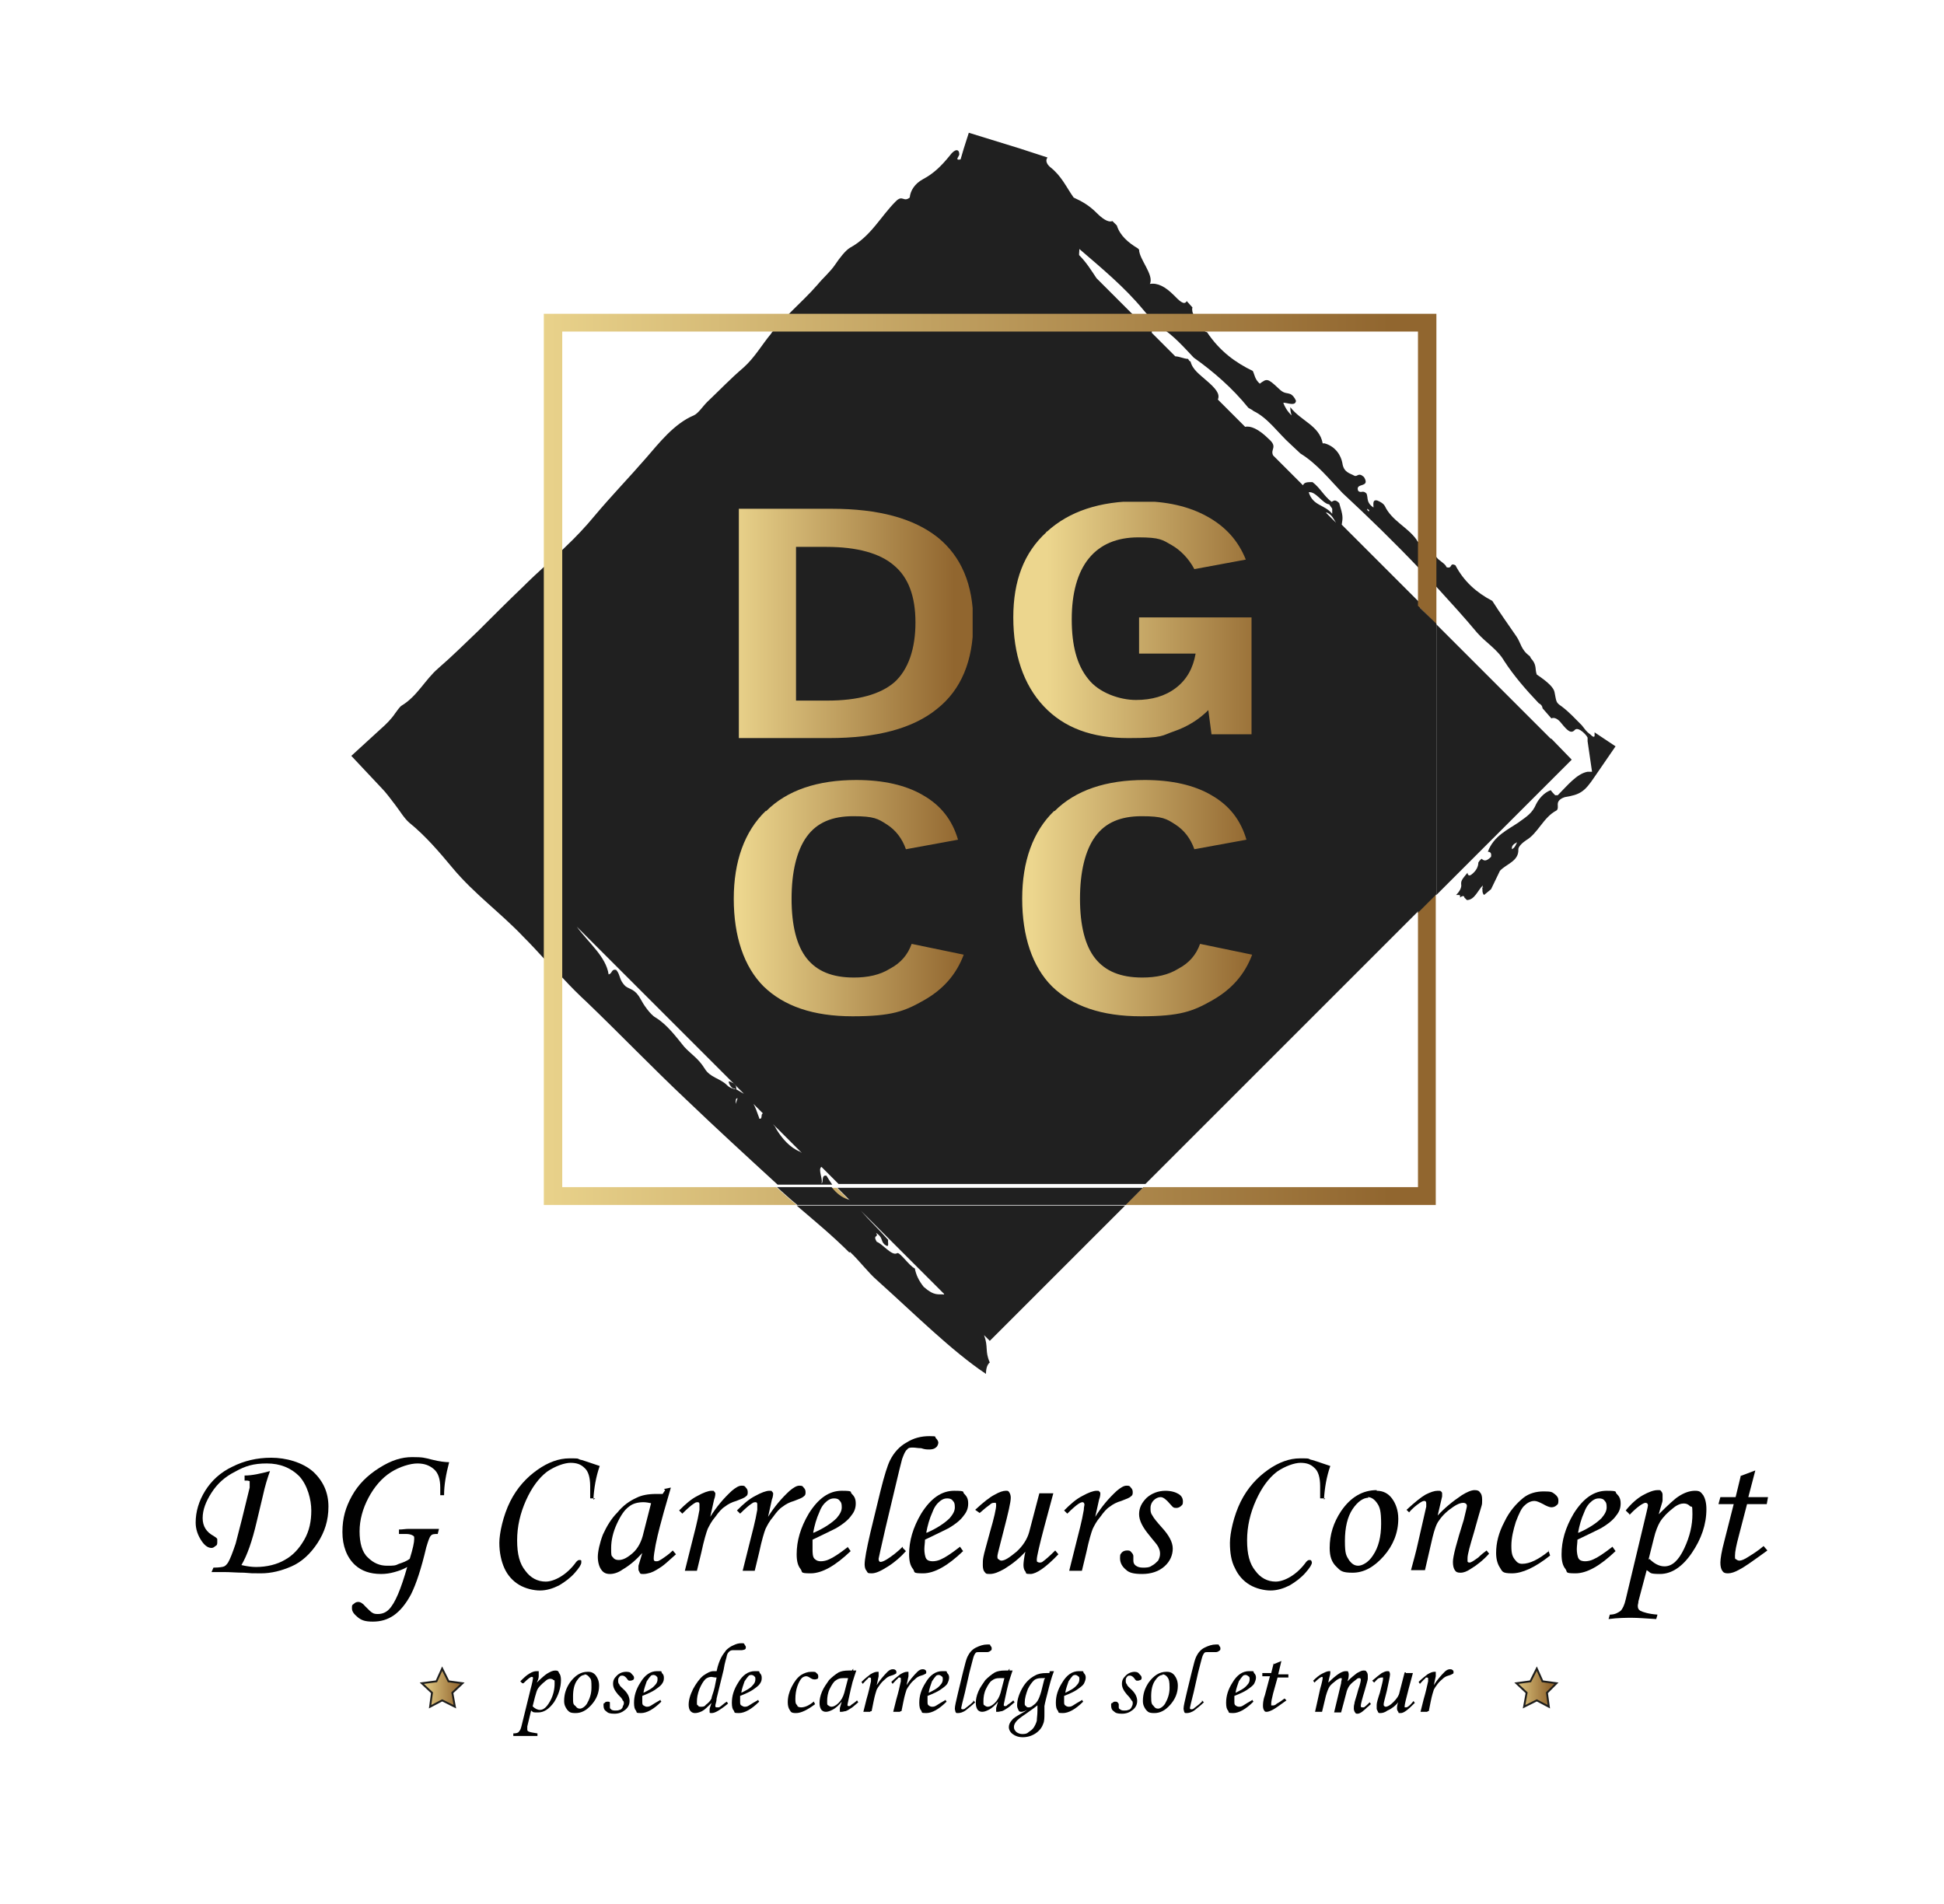
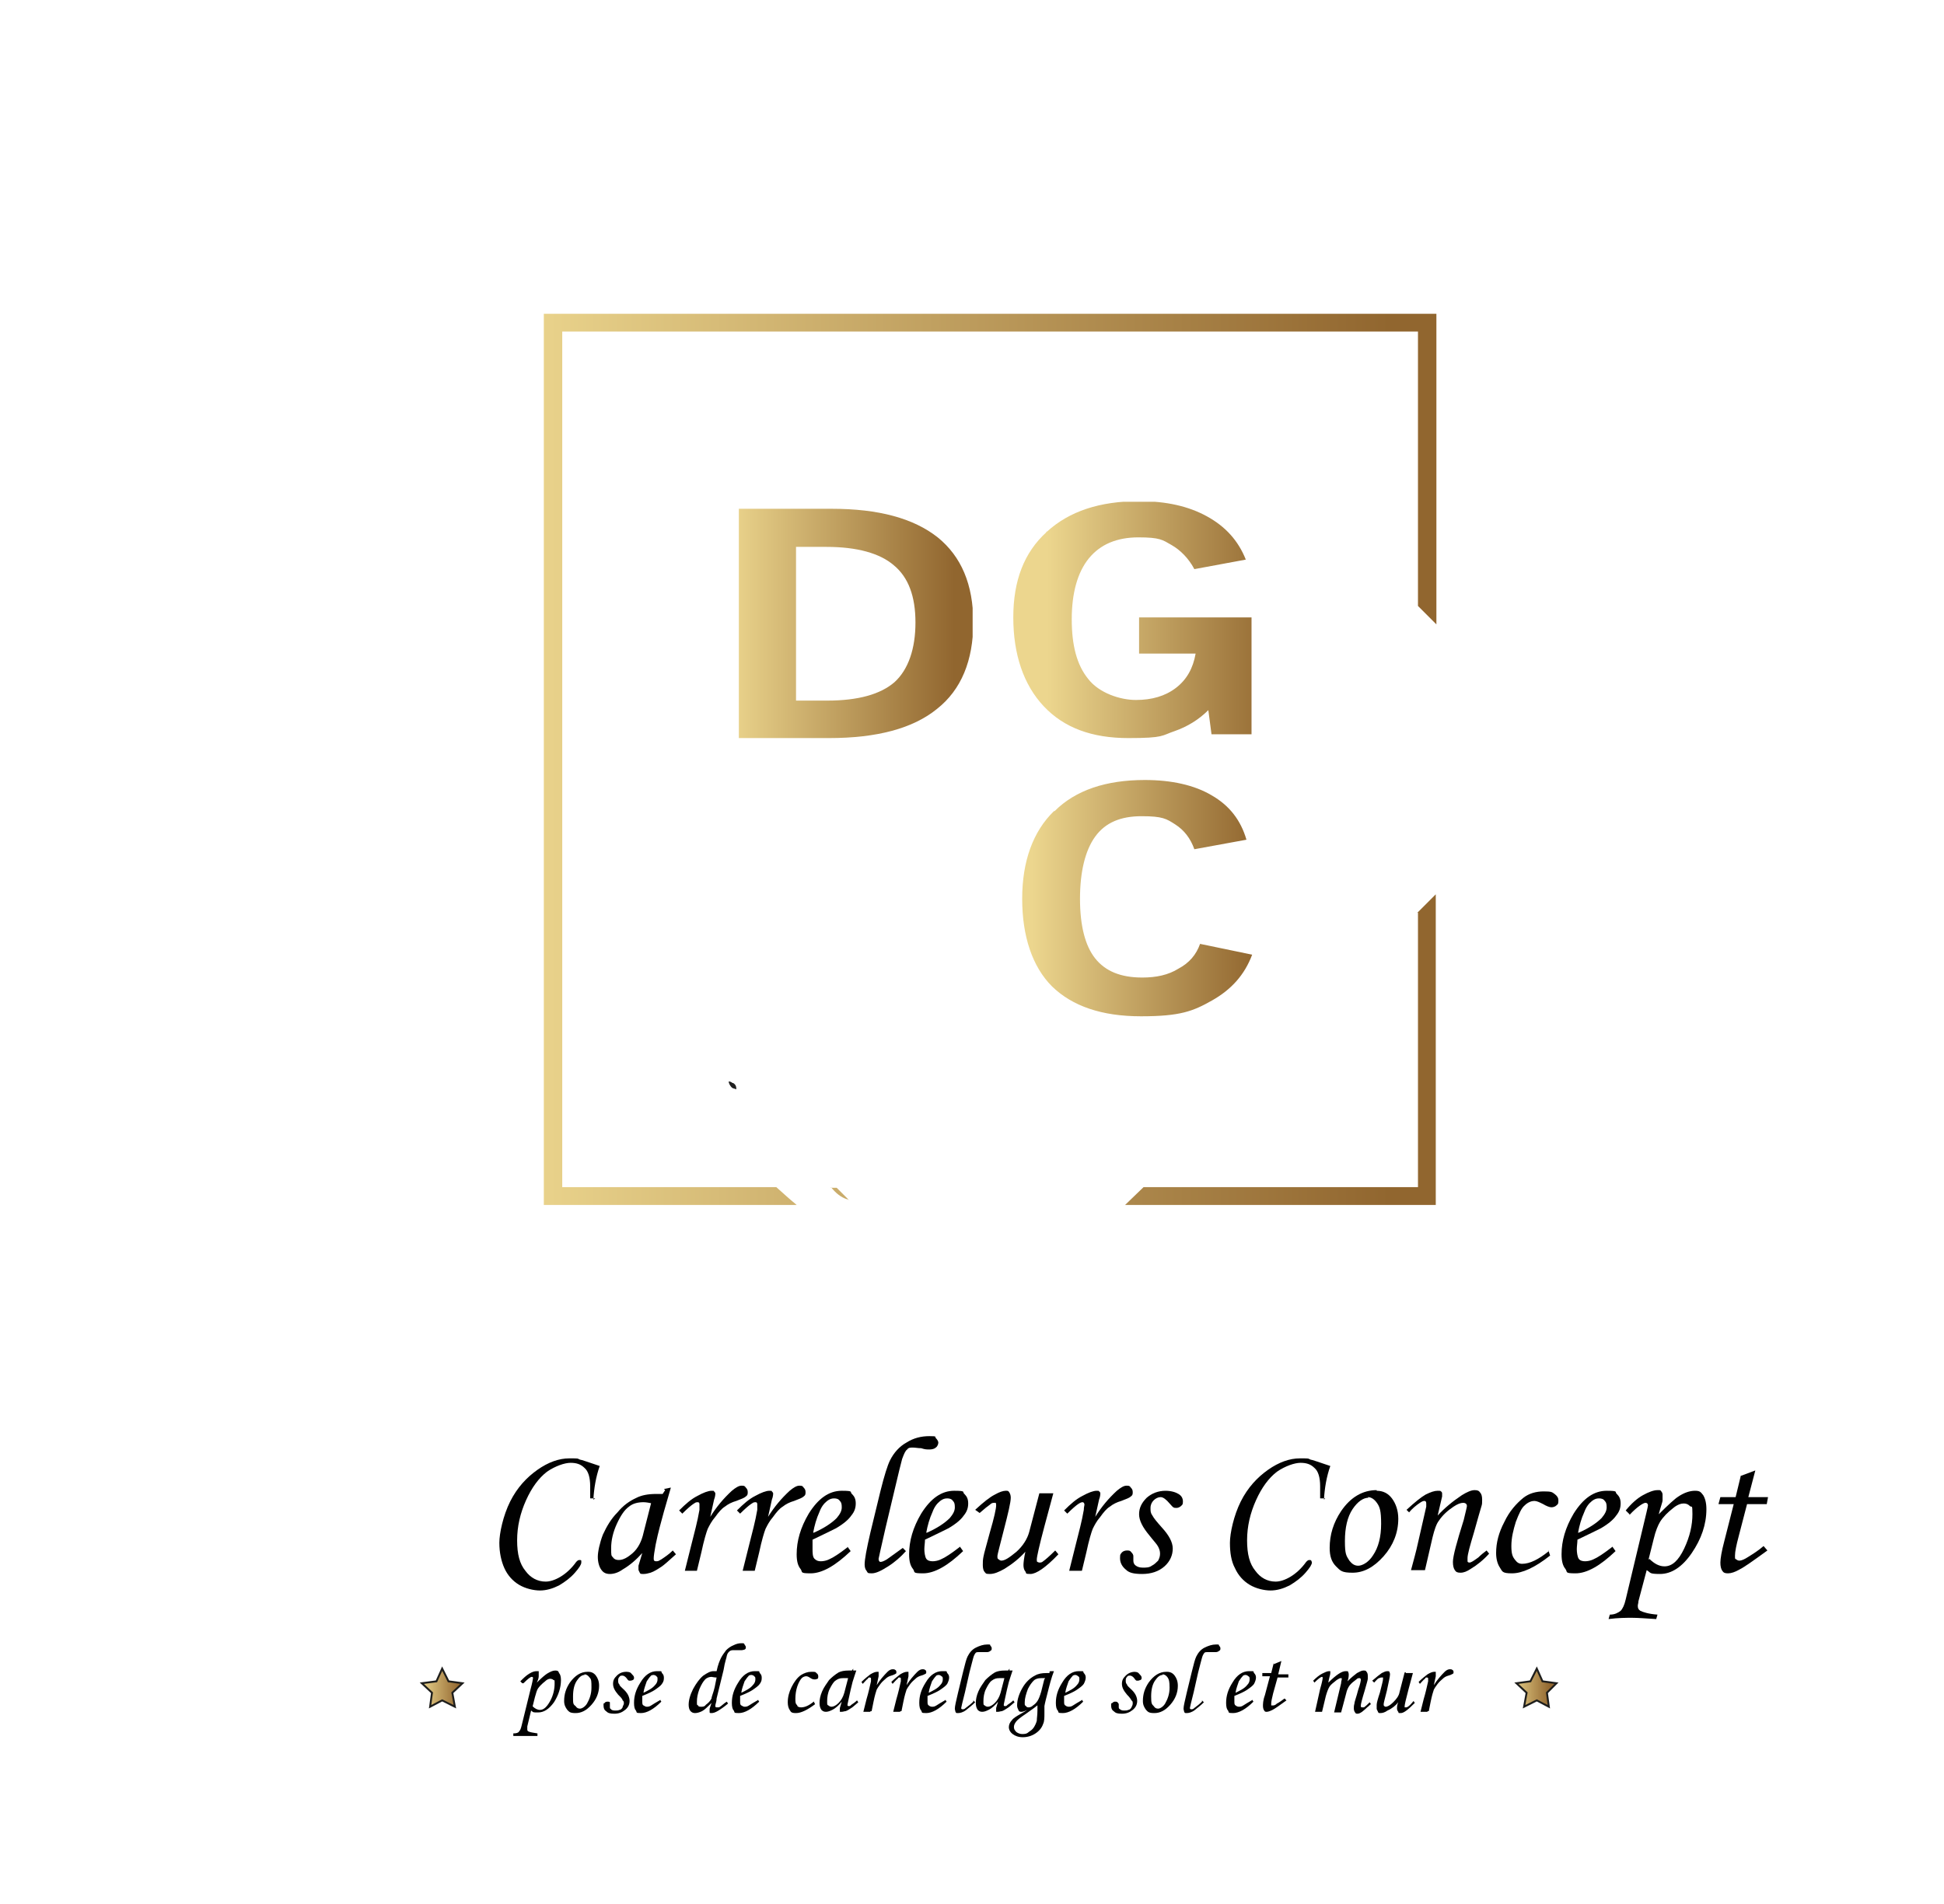
<svg xmlns="http://www.w3.org/2000/svg" id="Calque_1" version="1.1" viewBox="0 0 306 299.8">
  <defs>
    <style>
      .st0, .st1 {
        fill: none;
      }

      .st2 {
        fill: #010101;
      }

      .st3 {
        fill: url(#Dégradé_sans_nom_6);
      }

      .st4 {
        fill: url(#Dégradé_sans_nom_7);
      }

      .st5 {
        fill: url(#Dégradé_sans_nom_4);
      }

      .st6 {
        fill: url(#Dégradé_sans_nom_5);
      }

      .st7 {
        fill: url(#Dégradé_sans_nom_2);
      }

      .st8 {
        fill: url(#Dégradé_sans_nom_3);
      }

      .st9 {
        clip-path: url(#clippath-11);
      }

      .st10 {
        clip-path: url(#clippath-10);
      }

      .st11 {
        clip-path: url(#clippath-1);
      }

      .st12 {
        clip-path: url(#clippath-3);
      }

      .st13 {
        clip-path: url(#clippath-4);
      }

      .st14 {
        clip-path: url(#clippath-2);
      }

      .st15 {
        clip-path: url(#clippath-7);
      }

      .st16 {
        clip-path: url(#clippath-6);
      }

      .st17 {
        clip-path: url(#clippath-9);
      }

      .st18 {
        clip-path: url(#clippath-8);
      }

      .st19 {
        clip-path: url(#clippath-5);
      }

      .st20 {
        fill: url(#Dégradé_sans_nom);
      }

      .st21 {
        fill: #202020;
      }

      .st1 {
        stroke: #1e1e1c;
        stroke-miterlimit: 10;
        stroke-width: .3px;
      }

      .st22 {
        clip-path: url(#clippath);
      }
    </style>
    <clipPath id="clippath">
      <rect class="st0" x="-.4" y="-59.1" width="306.8" height="433.9" />
    </clipPath>
    <clipPath id="clippath-1">
      <path class="st0" d="M130.8,186.9c.8,1,1.6,1.6,2.5,1.9.2,0,.3.1.5.3l-2.1-2.1h-.9ZM223.2,143.7v43.2h-43.2l-2.9,2.8h48.9v-48.9l-2.9,2.9h0ZM85.6,49.3v140.4h39.8c-1.1-.9-2.2-1.9-3.2-2.8h-33.7V52.2h134.7v43.2l2.9,2.9v-48.9H85.6Z" />
    </clipPath>
    <linearGradient id="Dégradé_sans_nom" data-name="Dégradé sans nom" x1="-31.2" y1="-68.9" x2="-30.7" y2="-68.9" gradientTransform="translate(8583.6 18895.5) scale(272.5)" gradientUnits="userSpaceOnUse">
      <stop offset="0" stop-color="#ecd68e" />
      <stop offset="1" stop-color="#91662f" />
    </linearGradient>
    <clipPath id="clippath-2">
-       <rect class="st0" x="-.4" y="-59.1" width="306.8" height="433.9" />
-     </clipPath>
+       </clipPath>
    <clipPath id="clippath-3">
      <path class="st0" d="M125.3,86.1h4.8c4.8,0,8.4,1,10.6,2.9,2.3,1.9,3.4,4.9,3.4,9s-1.1,7.4-3.3,9.4c-2.2,1.9-5.7,2.9-10.6,2.9h-4.9s0-24.2,0-24.2ZM116.3,80.1v36.1h14.2c7.5,0,13.2-1.5,17-4.6,3.8-3,5.7-7.6,5.7-13.6s-1.9-10.4-5.6-13.4c-3.8-3-9.3-4.5-16.7-4.5h-14.6Z" />
    </clipPath>
    <linearGradient id="Dégradé_sans_nom_2" data-name="Dégradé sans nom 2" x1="-32.1" y1="-66" x2="-31.6" y2="-66" gradientTransform="translate(2409.6 4817.2) scale(71.5)" gradientUnits="userSpaceOnUse">
      <stop offset="0" stop-color="#ecd68e" />
      <stop offset="1" stop-color="#91662f" />
    </linearGradient>
    <clipPath id="clippath-4">
      <path class="st0" d="M164.7,83.8c-3.5,3.2-5.2,7.6-5.2,13.4s1.6,10.6,4.8,14,7.6,5,13.3,5,5.2-.4,7.3-1.1c2-.7,3.8-1.8,5.3-3.3l.5,3.8h6.3v-18.4h-17.7v5.7h8.9c-.4,2.3-1.4,4.1-3.1,5.4-1.7,1.3-3.8,1.9-6.3,1.9s-5.8-1.1-7.5-3.3c-1.8-2.2-2.6-5.3-2.6-9.4s.9-7.4,2.7-9.6,4.4-3.3,7.8-3.3,3.8.4,5.2,1.2c1.4.8,2.7,2.1,3.6,3.8l8.1-1.5c-1.2-3-3.2-5.2-6.1-6.8-2.9-1.6-6.4-2.4-10.7-2.4-6.2,0-11,1.6-14.5,4.8h-.1Z" />
    </clipPath>
    <linearGradient id="Dégradé_sans_nom_3" data-name="Dégradé sans nom 3" x1="-32.6" y1="-66.2" x2="-32.1" y2="-66.2" gradientTransform="translate(2534.9 4912) scale(72.7)" gradientUnits="userSpaceOnUse">
      <stop offset="0" stop-color="#ecd68e" />
      <stop offset="1" stop-color="#91662f" />
    </linearGradient>
    <clipPath id="clippath-5">
      <path class="st0" d="M120.5,127.7c-3.3,3.2-5,7.9-5,13.8s1.6,10.7,4.7,13.8c3.2,3.1,7.8,4.7,14,4.7s8.2-.8,11.2-2.5,5.1-4,6.3-7.2l-8.2-1.7c-.6,1.7-1.7,3-3.4,3.9-1.6,1-3.5,1.4-5.7,1.4-3.4,0-5.8-1-7.4-3s-2.4-5.2-2.4-9.4.8-7.6,2.4-9.8,4-3.2,7.3-3.2,3.9.4,5.3,1.3c1.4.9,2.4,2.2,3,3.9l8.2-1.5c-.9-3.1-2.7-5.4-5.5-7-2.7-1.6-6.3-2.4-10.5-2.4-6.1,0-10.9,1.6-14.2,4.9h-.1Z" />
    </clipPath>
    <linearGradient id="Dégradé_sans_nom_4" data-name="Dégradé sans nom 4" x1="-32.1" y1="-66.6" x2="-31.6" y2="-66.6" gradientTransform="translate(2373.2 4823.9) scale(70.3)" gradientUnits="userSpaceOnUse">
      <stop offset="0" stop-color="#ecd68e" />
      <stop offset="1" stop-color="#91662f" />
    </linearGradient>
    <clipPath id="clippath-6">
      <path class="st0" d="M165.9,127.7c-3.3,3.2-5,7.9-5,13.8s1.6,10.7,4.7,13.8c3.2,3.1,7.8,4.7,14,4.7s8.2-.8,11.2-2.5,5.1-4,6.3-7.2l-8.2-1.7c-.6,1.7-1.7,3-3.4,3.9-1.6,1-3.5,1.4-5.7,1.4-3.4,0-5.8-1-7.4-3-1.6-2-2.4-5.2-2.4-9.4s.8-7.6,2.4-9.8c1.6-2.2,4-3.2,7.3-3.2s3.9.4,5.3,1.3c1.4.9,2.4,2.2,3,3.9l8.2-1.5c-.9-3.1-2.7-5.4-5.5-7-2.7-1.6-6.3-2.4-10.5-2.4-6.1,0-10.9,1.6-14.2,4.9h-.1Z" />
    </clipPath>
    <linearGradient id="Dégradé_sans_nom_5" data-name="Dégradé sans nom 5" x1="-32.7" y1="-66.6" x2="-32.2" y2="-66.6" gradientTransform="translate(2461.3 4824.1) scale(70.3)" gradientUnits="userSpaceOnUse">
      <stop offset="0" stop-color="#ecd68e" />
      <stop offset="1" stop-color="#91662f" />
    </linearGradient>
    <clipPath id="clippath-7">
      <rect class="st0" x="-.4" y="-59.1" width="306.8" height="433.9" />
    </clipPath>
    <clipPath id="clippath-8">
      <polygon class="st0" points="240.9 264.7 238.7 265 240.3 266.5 239.9 268.7 241.9 267.7 243.8 268.7 243.5 266.5 245 265 242.8 264.7 241.9 262.7 240.9 264.7" />
    </clipPath>
    <linearGradient id="Dégradé_sans_nom_6" data-name="Dégradé sans nom 6" x1="-46.7" y1="-61" x2="-46.2" y2="-61" gradientTransform="translate(816.9 1022.5) scale(12.4)" gradientUnits="userSpaceOnUse">
      <stop offset="0" stop-color="#ecd68e" />
      <stop offset="1" stop-color="#91662f" />
    </linearGradient>
    <clipPath id="clippath-9">
      <rect class="st0" x="-.4" y="-59.1" width="306.8" height="433.9" />
    </clipPath>
    <clipPath id="clippath-10">
      <polygon class="st0" points="68.7 264.7 66.4 265 68 266.5 67.7 268.7 69.6 267.7 71.6 268.7 71.2 266.5 72.8 265 70.6 264.7 69.6 262.7 68.7 264.7" />
    </clipPath>
    <linearGradient id="Dégradé_sans_nom_7" data-name="Dégradé sans nom 7" x1="-33.6" y1="-61" x2="-33.1" y2="-61" gradientTransform="translate(482.8 1022.5) scale(12.4)" gradientUnits="userSpaceOnUse">
      <stop offset="0" stop-color="#ecd68e" />
      <stop offset="1" stop-color="#91662f" />
    </linearGradient>
    <clipPath id="clippath-11">
      <rect class="st0" x="-.4" y="-59.1" width="306.8" height="433.9" />
    </clipPath>
  </defs>
  <g class="st22">
    <g>
-       <path class="st21" d="M244.1,116.3h0l-18-18v42.6l17.2-17.2,4.1-4.1-3.2-3.3h-.1ZM250.9,116c-.2,0-.4-.2-.6-.4-.6-.4-.9-.9-1.3-1.4-1-1-2-2.1-3.2-3-.9-.6-.8-.7-1.1-2.2-.1-.7-1-1.6-2.8-2.8-.3-.8,0-1.4-.7-2.3-.2-.2-.3-.4-.4-.6-1.4-1-1.4-2.1-2.1-3.1-1.3-1.9-2.6-3.7-3.8-5.6h0c-2.5-1.3-4.5-3.1-5.8-5.6-1-.5-.4.6-1.4.3-.2-.6-1.2-1-1.6-1.6-.2-.3-.4-.6-.2-1.1l-.5-.6c-.6.3-1.5,0-2.2-.7,0,0-.2-.2-.2-.3-1.4-2-3.9-3-5-5.3-.2-.4-.7-.7-1.2-.9-.8-.2-.6.6-.6,1.1-1.2-.8-.8-1.5-1.1-2.2-.6-.6-.8,0-1.3-.4-.6-1.4,2-.4.9-2.2-.9-.8-1,0-1.5-.2-.7-.4-1.7-.5-1.9-2-.2-1.1-1-2.6-2.8-3.1h-.3c-.5-2.8-3.4-3.5-5.1-5.7,0,.6.1.9.2,1.3-.7-.7-1.1-1.4-1.3-2,.7,0,1.9.6,2-.3-.2-.5-.6-1-1-1.1-.6-.2-.9,0-1.8-.9-1.7-1.6-1.8-1.5-2.9-.7-.8-.7-.8-1.4-1.1-2-2.7-1.3-5.2-3.1-7.2-6.1-.2,0-.4-.2-.6-.3-.6-.3-1.3-.7-2-1.4,1,.6,1.9,1,2.5.6l-.2-.4c-1-.4-1.8-.9-2-1.7,0-.2-.1-.4,0-.7l-.9-1c-.4.8-1.3-.2-2-.9-1.4-1.4-2.6-2-3.8-1.8.7-1.4-1.7-3.9-1.7-5.4l-.2-.2c-1.5-.9-2.8-2-3.3-3.6l-.7-.7c-.7.3-1.7-.5-2.5-1.3-1.2-1.2-2.3-1.8-3.6-2.4-1.2-1.7-1.9-3.4-3.7-4.8-.7-.6-.7-1.2-.4-1.5h0l-4.3-1.4-8.1-2.5-.8,2.5-.5,1.7c-1,.2-.2-.5-.2-.8,0-.9-.7-.9-1.5.2-1.3,1.6-2.5,2.8-4.2,3.7-1.3.7-2,1.8-2.1,2.9-1,.8-1.1-.5-2.2.6-2.4,2.4-3.9,5.5-7.2,7.3-.7.4-1.7,1.7-2.3,2.6-.8,1.2-1.9,2.1-2.8,3.2-1.3,1.5-2.8,2.9-4.2,4.3-.9.9-1.8,1.9-2.7,2.9-.2.2-.3.3-.4.5-1.5,1.8-2.6,3.8-4.4,5.4-2,1.7-3.8,3.6-5.7,5.4-.7.7-1.4,1.8-2.1,2.1-3.1,1.3-5.5,4.4-7.5,6.7-2.6,3-5.5,6-8.1,9.1-1.4,1.7-3,3.4-4.7,5-.9.9-1.9,1.8-2.9,2.7-1.2,1.1-2.5,2.3-3.7,3.5-2.4,2.3-4.7,4.6-7,6.9-2.1,2-4.1,4-6.3,5.9-2.1,1.8-3.3,4.4-5.8,5.9-.3.2-.7.8-1,1.2-.6.9-1.4,1.7-2.2,2.4l-4.7,4.3,4.7,5c.8.8,1.5,1.8,2.2,2.7.7.9,1.4,2.1,2.2,2.8,2.6,2.1,4.8,4.7,6.8,7.1,3.4,4.1,7.6,7.1,11.2,10.9,1.2,1.2,2.3,2.4,3.4,3.6,1,1,1.9,2,2.9,3,1.2,1.3,2.4,2.5,3.7,3.7,5.2,5,10.4,10.4,15.6,15.3,4.7,4.5,9.6,9,14.4,13.4h8.6c-.3-.4-.6-.9-.9-1.4-.9-.2-.4,1.1-.8,1.2.3-.6-.6-2.2,0-2.6l2.7,2.7h48.3l43.2-43.2v-48.3l-12.3-12.3c.2-1.2.2-1.4-.4-3.4-.7-.7-.9-.3-1.2-.2-1.2-.9-1.8-2.2-3-3.1-.8,0-1.3,0-1.5.5l-4.7-4.7c-.5-1,.8-1.3-.7-2.6-1.6-1.6-2.9-2.1-3.7-1.9l-4.3-4.3c.4-.9-.4-1.8-1.8-3-1-.9-2.2-1.7-2.5-3-.2,0-.3-.3-.4-.4-.6,0-1.4-.4-2-.4l-3.7-3.7c0-.3,0-.5.2-.6v-.5c-.7-.6-1.2-.4-1.8-.4l-2.2-2.2-4.9-4.9c-.8-1.2-1.6-2.5-2.7-3.6-.1,0,0-.5,0-1,3.6,3.1,7.1,6,10,9.5.6.7,1.3,1.5,1.9,2.3.4.2.7.4,1,.6,1.9,1.2,3.5,3,5.1,4.7,3.1,2.2,6.1,4.8,8.6,7.9.3.2.6.3.8.5,2.3,1.1,3.9,3.5,5.8,5.2l1.6,1.5c2.6,1.6,4.5,4,6.6,6.2,4.2,3.9,8.2,7.8,12.1,11.9,1,1,1.9,2,2.9,3.1,2.1,2.3,4.2,4.6,6.2,7,1.4,1.6,3.2,2.6,4.3,4.5,1.5,2.3,3.4,4.5,5.4,6.6.4.2.6.5.6.8l1.4,1.6c.4-.2,1,0,1.6.8.9,1.1,1.5,1.7,2.1,1,.6-.6,2.1,1.1,2,1.3v.5l.7,4.8h-.7c-1.7.3-3.2,2.2-4.7,3.7,0,0-.2,0-.4,0-.2-.2-.5-.5-.7-.8-1.1.4-1.9,1.4-2.3,2.2-.6,1.4-1.4,1.9-2.8,2.9-1.6,1.1-3.9,2.1-4.8,4.6.4,0,.6.2.5.8-.9.9-1.2.5-1.5.3l-.3.3-.2.3c0,.6-.3,1.3-1.1,1.9-.4.3-.6,0-.6-.3-.4.5-1,1.1-1,1.6s0,.1,0,.2c.1.5-.2,1.1-.8,1.7h.4c.2,0,.3.1.2.4h0c.4-.3.7-.3.7,0l.4.4c1.2,0,1.7-1.5,2.5-2.3-.1.7-.1,1.2.2,1.5l1.1-.9,1.4-2.9c1-1.1,3-1.5,2.9-3.4,0-.4.6-1,1.2-1.4,1.9-1.1,2.7-3.6,4.8-4.7.3-.2.2-.7.2-1,0-.7.8-1,1.1-1.1,2.4-.4,3.1-.8,4.7-3.2l3.3-4.8-3.3-2.2v.6ZM85.8,141.3c0-.2,0-.3-.2-.5h0l1.2,1.2c-.4-.2-.7-.4-1-.6M115.8,173.8c0-.6,0-.9.3-.9l-.3.9ZM115.7,171.5l-.6-.2c-.2-.1-.4-.2-.6-.4-1.2-1.2-2.7-1.2-3.6-2.7-1-1.6-2.1-2.2-3.2-3.4-1.3-1.6-2.7-3.5-4.5-4.6-.9-.5-2-2.2-2.3-2.8-.9-1.7-1.7-1.6-2.4-2.1-1.1-1-.8-1.8-1.5-2.6-.8-.2-.6.6-1.2.7-.4-2.8-3.2-5-5-7.5l26.3,26.3c-.4-.2-.8-.5-1.4-.8M119.5,176c-.4-1.1-.6-1.7-.9-2.2l1.5,1.5c-.4,0,0,1-.6.8M208.6,80.7h.3c.8.4,1,1,1.4,1.6l-1.7-1.7h0ZM209.3,79.5c.1.2.3.4.4.6v.8c-1.2-1.5-3-1.2-3.7-3.4,1.1-.2,2.2,1.8,3.2,1.9M125.9,181.3c-1.5-.6-2.8-2-3.8-3.7,0-.2-.3-.4-.4-.6l4.5,4.5s-.2-.1-.3-.2M215.2,80.3v-.2l.3.2v.2c0,0-.2,0-.3-.3M233.3,139.9v-.2c.2-.1.2,0,0,.2M238,133.7c-.1-.5.2-.8.8-1.1-.2.4-.3.8-.8,1.1M133.8,197.1c1.5,1.4,2.8,3.2,4.3,4.5,5.8,5.2,11.7,11.1,17.1,14.7q0-1.3.6-1.8c-.8-1.8-.2-2.4-.9-4.3l.9.9,21.3-21.3h-51.7c2.8,2.4,5.6,4.7,8.3,7.4M148.6,203.8c-.9-.1-1.5.3-3.2-1.2-.8-1-1.2-1.9-1.4-2.9-.9-.4-2.4-2.7-2.8-2.4-.8.5-2.3-1.5-3.2-1.8-.7-1.2.4-.6-.1-1.4,1.1.7.7,1.2,1.3,1.8.9.7.5-.2.6-.7-1.5-1.7-2.9-3-4.3-4.6l13.1,13.1h0Z" />
      <path class="st21" d="M115.3,170.5c-.2-.2-.6-.3-.6-.2,0,.2.2.7.6,1l.6.2c0-.3,0-.7-.5-1" />
    </g>
  </g>
  <g class="st11">
    <rect class="st20" x="85.6" y="49.3" width="140.5" height="140.4" />
  </g>
  <g class="st14">
    <g>
      <path class="st21" d="M180,186.9l-2.8,2.8h-51.7c-1.1-.9-2.2-1.9-3.2-2.8h8.6c.8,1,1.6,1.6,2.5,1.9.2,0,.3.1.5.3l-2.1-2.1h48.3-.1Z" />
      <polygon class="st21" points="226.1 98.2 226.1 140.8 223.2 143.7 223.2 95.4 226.1 98.2" />
    </g>
  </g>
  <g class="st12">
    <rect class="st7" x="116.3" y="80.1" width="36.8" height="36.1" />
  </g>
  <g class="st13">
    <rect class="st8" x="159.5" y="79" width="37.5" height="37.2" />
  </g>
  <g class="st19">
-     <rect class="st5" x="115.5" y="122.8" width="36.2" height="37.2" />
-   </g>
+     </g>
  <g class="st16">
    <rect class="st6" x="160.9" y="122.8" width="36.2" height="37.2" />
  </g>
  <g class="st15">
    <g>
-       <path class="st2" d="M38.5,232.9v-.6c1.2,0,2.5-.3,4-.7-.4,1.1-.8,2.4-1.1,3.8l-1,4.2c-.7,3-1.5,5.3-2.4,6.8.9.2,1.6.3,2.3.3,1.7,0,3.3-.4,4.5-1.1,1.3-.7,2.3-1.8,3.1-3.2s1.1-2.9,1.1-4.6-.6-4-1.9-5.4c-1.3-1.3-3-2-5.1-2s-3.4.4-5,1.3c-1.6.8-2.8,1.9-3.7,3.3-.9,1.4-1.4,2.7-1.4,4s.6,2.2,1.7,2.8c.3.2.5.3.6.5,0,.1,0,.3,0,.5s0,.5-.3.6c-.2.2-.4.3-.6.3-.5,0-1-.3-1.5-1-.7-1-1-2-1-3,0-1.7.5-3.4,1.5-5s2.4-2.9,4.3-3.8c1.8-.9,3.8-1.4,6.1-1.4s4.9.7,6.6,2.2c1.6,1.5,2.4,3.3,2.4,5.5s-.6,4-1.7,5.7c-1.1,1.7-2.5,3-4.1,3.7s-3.2,1.1-4.8,1.1-1.4,0-2.7-.1c-1.1,0-2.1-.1-3.1-.1h-2l.3-.7c.9,0,1.5-.1,1.7-.2s.4-.3.6-.6c.3-.5.7-1.5,1.2-3l1-3.9,1.2-4.9v-.6c0-.2,0-.3,0-.4,0,0-.2-.1-.4-.1h-.4" />
-       <path class="st2" d="M70.1,235.4h-.8v-1.2c0-1.3-.3-2.3-1-2.9-.7-.6-1.5-.9-2.6-.9s-2.8.5-4.2,1.4-2.6,2.3-3.5,4-1.4,3.5-1.4,5.3.4,3.3,1.3,4.1c.9.9,1.9,1.3,3,1.3s1.3,0,1.9-.3c.6-.2,1.2-.4,1.7-.8.5-1.6.7-2.6.7-3.1s0-.4-.3-.6c-.2-.1-.5-.2-1-.2h-1.1v-.7c.6,0,1-.1,1.5-.1h4.8l-.2.8c-.5,0-.9,0-1.1.3-.2.2-.4.8-.7,1.8-.8,3.4-1.6,5.8-2.4,7.4-.8,1.5-1.7,2.6-2.7,3.3s-2.1,1-3.3,1-1.8-.2-2.4-.7c-.6-.5-.9-.9-.9-1.4s0-.5.3-.7c.2-.2.4-.3.7-.3s.7.2,1.1.7c.5.5.9.9,1.1,1,.3.2.6.2.9.2.6,0,1.2-.2,1.7-.7,1-1,1.9-3.2,2.9-6.7-.7.4-1.3.6-2,.8s-1.4.3-2.1.3c-1.8,0-3.1-.5-4.1-1.4-1.3-1.2-2-3-2-5.2s.5-3.9,1.5-5.7,2.4-3.2,4.3-4.4,3.5-1.7,5.2-1.7,1.9.1,3.1.4c1.2.3,2.1.4,2.7.4-.5,1.9-.8,3.6-.8,5.2" />
      <path class="st2" d="M93.7,235.9h-.8v-1.9c0-1.4-.3-2.4-.9-2.9-.6-.6-1.3-.8-2.2-.8s-2.4.5-3.7,1.4c-1.3,1-2.4,2.5-3.3,4.5s-1.4,4.1-1.4,6.3.4,3.7,1.3,4.8c.8,1.1,1.9,1.7,3.2,1.7s3.3-1,4.8-3.1c.2-.2.3-.3.5-.3s.2,0,.3.1c0,0,0,.2,0,.3,0,.3-.3.8-1,1.6s-1.5,1.4-2.5,2c-1,.5-2,.8-3,.8s-2.3-.3-3.3-.9c-1-.6-1.8-1.5-2.3-2.6s-.8-2.5-.8-4,.6-4.3,1.7-6.5,2.6-3.8,4.3-5c1.7-1.2,3.4-1.8,5-1.8s1.2,0,1.7.2c.2,0,1.3.4,3.1,1-.6,1.7-.9,3.5-1,5.3" />
      <path class="st2" d="M104.6,234.4l1-.2-1.1,3.8c-.4,1.5-.9,3.2-1.3,5.2-.2,1.1-.3,1.8-.3,2.1s0,.5.4.5.4-.1.8-.3c.6-.4,1.2-.8,1.8-1.4l.5.6c-1.1,1-1.9,1.7-2.2,1.9-.6.4-1.2.8-1.8,1-.4.1-.7.2-1.1.2s-.5,0-.6-.2c0-.1-.2-.3-.2-.5s0-.4,0-.6l.6-2c-.9,1-1.9,1.9-3.1,2.6-.7.5-1.4.7-2,.7s-1-.2-1.3-.6c-.4-.5-.6-1.3-.6-2.1s.3-2.2.8-3.5c.6-1.3,1.3-2.5,2.3-3.5.9-1.1,1.9-1.8,3-2.3.8-.4,1.8-.6,3.1-.6s.6,0,1,0l.4-.6-.2-.2ZM102.7,236.7c-.5-.1-1-.2-1.4-.2-.9,0-1.7.2-2.3.7-.7.5-1.3,1.4-1.9,2.7s-.9,2.6-.9,3.8,0,1.2.3,1.5c.2.3.5.4.9.4.7,0,1.4-.4,2.2-1.1.8-.7,1.4-1.8,1.7-3.2l1.2-4.7h.2Z" />
      <path class="st2" d="M110,247.3h-2.2l1-4c.5-2,1-3.8,1.3-5.6,0-.4,0-.7,0-.8,0-.2,0-.4-.3-.4s-.4.1-.7.3c-.3.2-.9.7-1.7,1.5l-.5-.5c1-1,1.9-1.8,2.9-2.3.9-.5,1.7-.8,2.2-.8s.3,0,.4.1c0,0,.2.2.2.3s0,.5-.2,1l-.6,2.7c1-1.6,2.1-2.9,3.4-4.1.6-.5,1.1-.8,1.5-.8s.5,0,.7.3c.2.2.3.4.3.7s0,.5-.3.7c-.2.2-.7.4-1.5.7-.7.2-1.3.5-1.8.9-.5.3-1,.9-1.5,1.6-.6.7-.9,1.3-1.2,1.9-.2.5-.6,1.8-1,3.7l-.7,2.9h.2Z" />
      <path class="st2" d="M119.1,247.3h-2.2l1-4c.5-2,1-3.8,1.3-5.6,0-.4,0-.7,0-.8,0-.2,0-.4-.3-.4s-.4.1-.7.3c-.3.2-.9.7-1.7,1.5l-.5-.5c1-1,1.9-1.8,2.9-2.3.9-.5,1.7-.8,2.2-.8s.3,0,.4.1c0,0,.2.2.2.3s0,.5-.2,1l-.6,2.7c1-1.6,2.1-2.9,3.4-4.1.6-.5,1.1-.8,1.5-.8s.5,0,.7.3c.2.2.3.4.3.7s0,.5-.3.7c-.2.2-.7.4-1.5.7-.7.2-1.3.5-1.8.9-.5.3-1,.9-1.5,1.6-.6.7-.9,1.3-1.2,1.9-.2.5-.6,1.8-1,3.7l-.7,2.9h.2Z" />
      <path class="st2" d="M133.4,243.5l.5.7c-2.4,2.3-4.5,3.5-6.3,3.5s-1.2-.2-1.6-.7-.6-1.2-.6-2.3c0-2.1.6-4.2,1.9-6.4,1.5-2.4,3.2-3.6,5.2-3.6s1.2.2,1.6.5c.4.4.6.8.6,1.5s-.2,1.3-.7,1.9c-.4.6-1.2,1.3-2.4,2-.6.3-1.8.9-3.7,1.8,0,.5,0,1,0,1.5s0,1.2.3,1.5.6.4,1,.4.9-.1,1.3-.3c.7-.3,1.6-.9,2.9-1.9M128.1,241.3c1.6-.7,2.8-1.5,3.6-2.3.5-.6.8-1.1.8-1.7s-.1-.8-.3-1c-.2-.3-.5-.4-.9-.4s-.7.1-1.1.4c-.5.4-.9.9-1.2,1.7-.5,1.1-.8,2.2-1,3.3" />
-       <path class="st2" d="M142.1,243.7l.5.5c-.8.9-1.7,1.7-2.8,2.4s-1.9,1.1-2.6,1.1-.6-.1-.8-.4c-.2-.2-.3-.6-.3-1,0-.8.3-2.4.9-5l1.6-6.6c.6-2.4,1.1-4,1.5-4.8.6-1.2,1.5-2.2,2.6-2.8,1.1-.7,2.3-1,3.6-1s.8.1,1,.3.4.5.4.7-.1.6-.4.8c-.2.2-.6.3-1,.3s-.7,0-1.3-.2c-.5,0-.9-.1-1.3-.1s-.7,0-.9.3c-.3.2-.5.7-.8,1.5-.2.8-.6,2.3-1.1,4.5l-1.5,6.3c-.7,3.1-1.1,4.8-1.1,4.9,0,.3.1.5.3.5s.5-.1,1-.4c.8-.5,1.7-1.2,2.5-2" />
+       <path class="st2" d="M142.1,243.7l.5.5c-.8.9-1.7,1.7-2.8,2.4s-1.9,1.1-2.6,1.1-.6-.1-.8-.4c-.2-.2-.3-.6-.3-1,0-.8.3-2.4.9-5l1.6-6.6c.6-2.4,1.1-4,1.5-4.8.6-1.2,1.5-2.2,2.6-2.8,1.1-.7,2.3-1,3.6-1s.8.1,1,.3.4.5.4.7-.1.6-.4.8c-.2.2-.6.3-1,.3s-.7,0-1.3-.2c-.5,0-.9-.1-1.3-.1s-.7,0-.9.3c-.3.2-.5.7-.8,1.5-.2.8-.6,2.3-1.1,4.5l-1.5,6.3c-.7,3.1-1.1,4.8-1.1,4.9,0,.3.1.5.3.5s.5-.1,1-.4" />
      <path class="st2" d="M151.1,243.5l.5.7c-2.4,2.3-4.5,3.5-6.3,3.5s-1.2-.2-1.6-.7c-.4-.5-.6-1.2-.6-2.3,0-2.1.6-4.2,1.9-6.4,1.5-2.4,3.2-3.6,5.2-3.6s1.2.2,1.6.5c.4.4.6.8.6,1.5s-.2,1.3-.7,1.9c-.4.6-1.2,1.3-2.4,2-.6.3-1.8.9-3.7,1.8,0,.5-.1,1-.1,1.5s.1,1.2.3,1.5.6.4,1,.4.9-.1,1.3-.3c.7-.3,1.6-.9,2.9-1.9M145.9,241.3c1.6-.7,2.8-1.5,3.6-2.3.5-.6.8-1.1.8-1.7s-.1-.8-.3-1c-.2-.3-.5-.4-.9-.4s-.7.1-1.1.4c-.5.4-.9.9-1.2,1.7-.5,1.1-.8,2.2-1,3.3" />
      <path class="st2" d="M163.7,235.1h2.1l-1.4,5.2c-.8,3-1.2,4.8-1.2,5.2s0,.3.1.4c0,0,.2.1.3.1.2,0,.4,0,.6-.2.3-.2,1-.8,1.9-1.7l.5.6c-2,2.1-3.5,3.1-4.4,3.1s-.6-.1-.8-.4c-.2-.2-.3-.6-.3-1s.1-1.2.3-2.1c-.9,1-2,1.9-3.3,2.7-.9.5-1.6.8-2.3.8s-.6-.1-.8-.3-.3-.6-.3-1.1,0-.8.1-1.3c.1-.6.5-1.9,1-3.8.7-2.4,1-3.8,1-4.3s-.1-.4-.3-.4-.4,0-.7.3c-.3.2-.8.6-1.6,1.3l-.7-.5c1.3-1.2,2.3-2,3.1-2.4.7-.4,1.3-.6,1.7-.6s.4,0,.6.3c.1.2.2.4.2.8,0,.7-.4,2.4-1.1,5.1-.6,2.4-1,3.8-1,4.1s0,.4.2.5c.1.1.3.2.4.2.6,0,1.3-.5,2.4-1.4,1-.9,1.7-2,2-3.1l1.6-6.1h0Z" />
      <path class="st2" d="M170.5,247.3h-2.2l1-4c.5-2,1-3.8,1.3-5.6,0-.4.1-.7.1-.8,0-.2-.1-.4-.3-.4s-.4.1-.7.3-.9.7-1.7,1.5l-.5-.5c1-1,1.9-1.8,2.9-2.3.9-.5,1.7-.8,2.2-.8s.3,0,.4.1c.1,0,.2.2.2.3s0,.5-.2,1l-.6,2.7c1-1.6,2.1-2.9,3.4-4.1.6-.5,1.1-.8,1.5-.8s.5,0,.7.3c.2.2.3.4.3.7s0,.5-.3.7c-.2.2-.7.4-1.5.7-.7.2-1.3.5-1.8.9-.5.3-1,.9-1.5,1.6-.6.7-.9,1.3-1.2,1.9-.2.5-.6,1.8-1,3.7l-.7,2.9h.2Z" />
      <path class="st2" d="M183.4,234.7c.9,0,1.6.2,2.1.5s.7.7.7,1.2-.1.5-.3.7-.5.3-.7.3-.4,0-.5-.1c-.1,0-.3-.3-.6-.6-.5-.6-1-1-1.4-1s-.8.2-1.1.5-.5.7-.5,1.2,0,.8.3,1.2c.2.4.7,1,1.5,1.9,1.1,1.2,1.7,2.3,1.7,3.3s-.4,2-1.3,2.8c-.9.8-2.1,1.2-3.5,1.2s-2.1-.2-2.6-.7c-.6-.5-.9-1.1-.9-1.8s.1-.6.3-.9c.2-.2.5-.3.8-.3s.5,0,.7.3c.2.2.3.4.3.6v.7c0,.3.1.6.4.8.3.2.6.3,1.1.3s1,0,1.4-.3c.4-.2.7-.5,1-.8.2-.4.3-.7.3-1.1s-.1-.7-.3-1.1c-.2-.4-.7-.9-1.4-1.8-1-1.2-1.6-2.3-1.6-3.3s.4-1.8,1.2-2.6c.8-.7,1.8-1.1,3-1.1" />
      <path class="st2" d="M208.6,235.9h-.8v-1.9c0-1.4-.3-2.4-.9-2.9-.6-.6-1.3-.8-2.2-.8s-2.4.5-3.7,1.4c-1.3,1-2.4,2.5-3.3,4.5-.9,2-1.4,4.1-1.4,6.3s.4,3.7,1.3,4.8c.8,1.1,1.9,1.7,3.2,1.7s3.3-1,4.8-3.1c.2-.2.3-.3.5-.3s.2,0,.3.1c0,0,.1.2.1.3,0,.3-.3.8-1,1.6s-1.5,1.4-2.5,2c-1,.5-2,.8-3,.8s-2.3-.3-3.3-.9c-1-.6-1.8-1.5-2.3-2.6-.6-1.1-.8-2.5-.8-4s.6-4.3,1.7-6.5c1.1-2.2,2.6-3.8,4.3-5s3.4-1.8,5-1.8,1.2,0,1.7.2c.2,0,1.3.4,3.1,1-.6,1.7-.9,3.5-1,5.3" />
      <path class="st2" d="M216.7,234.7c1,0,1.8.4,2.4,1.2.6.8,1,1.9,1,3.2,0,2.2-.8,4.2-2.3,5.9-1.6,1.8-3.2,2.6-4.9,2.6s-1.9-.3-2.6-1c-.7-.7-1-1.6-1-2.9,0-2.1.6-4,1.8-5.8,1.5-2.2,3.4-3.3,5.6-3.3M215.4,235.8c-.8,0-1.7.6-2.5,1.8s-1.2,2.9-1.2,5,.2,2.3.7,3.1c.4.5.8.8,1.4.8s1.6-.5,2.3-1.6c.9-1.3,1.3-3,1.3-5s-.2-2.6-.6-3.2c-.4-.6-.9-1-1.5-1" />
      <path class="st2" d="M221.9,238.2l-.5-.5c1.3-1.2,2.3-2,3-2.4.8-.4,1.4-.6,1.9-.6s.4,0,.5.1c.1,0,.2.2.2.3v.5l-.7,3c1-1.1,2.3-2.2,3.8-3.2.8-.5,1.5-.8,2-.8s.7.1.9.4c.2.2.3.6.3,1.1s0,.7-.1,1c-.2.6-.6,2.1-1.2,4.2-.6,2-1,3.4-1,4s0,.4,0,.5.1.2.3.2c.3,0,.7-.3,1.4-.8.4-.4.9-.8,1.3-1.1l.4.5c-.9,1-1.9,1.8-2.9,2.4-.6.4-1.1.6-1.6.6s-.7-.1-.9-.4c-.2-.3-.3-.7-.3-1.3,0-.9.6-3.1,1.7-6.6.3-1.3.5-2,.5-2.2,0-.3-.2-.5-.6-.5s-.9.2-1.5.6c-.9.6-1.7,1.3-2.3,2.2-.4.5-.7,1.4-1,2.6l-1.2,5.2h-2.2c.4-1.5.8-2.9,1.1-4.3l1.3-5.7v-.5c0-.3-.1-.4-.3-.4s-.4.1-.7.3c-.6.4-1.2.9-1.7,1.5" />
      <path class="st2" d="M243.7,244l.3.9c-2.4,1.9-4.4,2.8-6,2.8s-1.5-.3-1.9-.9c-.4-.6-.6-1.4-.6-2.3,0-1.6.4-3.2,1.3-4.9.8-1.7,1.9-2.9,3-3.8.9-.7,2-1,3.2-1s1.3.1,1.7.4c.4.3.6.6.6,1s0,.6-.3.8c-.2.2-.5.3-.8.3s-.8-.2-1.3-.5c-.6-.3-1-.5-1.4-.5s-1,.2-1.5.7c-.5.4-.9,1.3-1.4,2.6-.4,1.3-.7,2.5-.7,3.8s.2,1.7.6,2.2c.3.4.6.6,1.1.6,1.2,0,2.6-.7,4.2-2" />
      <path class="st2" d="M253.8,243.5l.5.7c-2.4,2.3-4.5,3.5-6.3,3.5s-1.2-.2-1.6-.7c-.4-.5-.6-1.2-.6-2.3,0-2.1.6-4.2,1.9-6.4,1.5-2.4,3.2-3.6,5.2-3.6s1.2.2,1.6.5c.4.4.6.8.6,1.5s-.2,1.3-.7,1.9c-.4.6-1.2,1.3-2.4,2-.6.3-1.8.9-3.7,1.8,0,.5-.1,1-.1,1.5s.1,1.2.3,1.5.6.4,1,.4.9-.1,1.3-.3c.7-.3,1.6-.9,2.9-1.9M248.5,241.3c1.6-.7,2.8-1.5,3.6-2.3.5-.6.8-1.1.8-1.7s-.1-.8-.3-1c-.2-.3-.5-.4-.9-.4s-.7.1-1.1.4c-.5.4-.9.9-1.2,1.7-.5,1.1-.8,2.2-1,3.3" />
      <path class="st2" d="M256.5,238.4l-.6-.6c.9-1.1,1.8-1.9,2.7-2.4.9-.5,1.7-.8,2.3-.8s.4,0,.6.2c.1.1.2.3.2.5v.9c0,.3-.3,1-.6,2.2,1.5-1.5,2.6-2.5,3.1-2.8.9-.6,1.8-.9,2.6-.9s.9.2,1.3.7c.3.5.5,1.2.5,2.2,0,2.4-.8,4.7-2.3,6.9s-3.2,3.3-5,3.3-1.4-.2-2.1-.6l-1.3,4.9c0,.3-.1.5-.1.7,0,.4.1.6.4.8.4.2,1.3.5,2.7.6l-.2.7c-1.6-.1-2.9-.2-3.8-.2s-2.2,0-3.7.2l.2-.7c.8,0,1.3-.3,1.7-.6.3-.3.6-.9.8-1.8l2.7-11.3c.5-2.1.8-3.3.8-3.5s-.1-.4-.4-.4-1.3.6-2.5,1.9M259.6,245.4c.8.8,1.6,1.2,2.4,1.2,1.2,0,2.2-.9,3.1-2.8.9-1.9,1.3-3.7,1.3-5.4s-.1-1-.4-1.3-.6-.4-1-.4-1,.2-1.6.7c-.9.7-1.6,1.4-2.1,2.2-.3.5-.7,1.4-1,2.7l-.8,3.2h.1Z" />
      <path class="st2" d="M273.9,232.4l2.4-.9-1.1,4.2h3.1l-.2,1.1h-3.1l-1.3,5c-.4,1.5-.6,2.5-.6,3.1s0,.5.2.6c.1.1.3.2.5.2.3,0,.8-.2,1.4-.6.8-.5,1.6-1,2.4-1.7l.6.7c-2.2,1.6-3.6,2.6-4.4,3-.7.4-1.3.6-1.8.6s-.7-.1-.9-.4c-.2-.3-.3-.7-.3-1.3s.2-1.8.6-3.3l1.5-5.9h-2.4l.3-1.1h2.4l.8-3.3h-.1Z" />
      <path class="st2" d="M82.2,265l-.3-.3c.5-.5.9-.9,1.4-1.2.5-.3.8-.4,1.2-.4s.2,0,.3,0c0,0,0,.2,0,.3v.4c0,.2,0,.5-.3,1.1.8-.8,1.3-1.2,1.6-1.4.5-.3.9-.5,1.3-.5s.5.1.6.4c.2.2.3.6.3,1.1,0,1.2-.4,2.4-1.1,3.5-.8,1.1-1.6,1.6-2.5,1.6s-.7,0-1.1-.3l-.6,2.5v.4c0,.2,0,.3.2.4s.7.2,1.4.3v.4h-3.8v-.4c.5,0,.8-.1.9-.3.2-.2.3-.5.4-.9l1.4-5.7c.3-1.1.4-1.7.4-1.8s0-.2-.2-.2-.6.3-1.3,1M83.8,268.6c.4.4.8.6,1.2.6.6,0,1.1-.5,1.6-1.4s.7-1.9.7-2.7,0-.5-.2-.6c0-.1-.3-.2-.5-.2s-.5.1-.8.4c-.5.4-.8.7-1.1,1.1-.2.3-.3.7-.5,1.4l-.4,1.6v-.2Z" />
      <path class="st2" d="M92.6,263.2c.5,0,.9.2,1.2.6.3.4.5.9.5,1.6,0,1.1-.4,2.1-1.2,3-.8.9-1.6,1.3-2.5,1.3s-1-.2-1.3-.5c-.3-.4-.5-.8-.5-1.4,0-1.1.3-2,.9-2.9.8-1.1,1.7-1.7,2.8-1.7M92,263.7c-.4,0-.8.3-1.2.9-.4.6-.6,1.4-.6,2.5s0,1.2.4,1.5c.2.3.4.4.7.4s.8-.3,1.1-.8c.4-.7.7-1.5.7-2.5s0-1.3-.3-1.6c-.2-.3-.5-.5-.8-.5" />
      <path class="st2" d="M98.4,263.2c.4,0,.8,0,1,.3.2.2.4.4.4.6s0,.3-.2.4c0,0-.2.1-.4.1s-.2,0-.2,0c0,0-.2-.1-.3-.3-.2-.3-.5-.5-.7-.5s-.4,0-.5.2c-.2.2-.2.4-.2.6s0,.4.2.6c0,.2.4.5.8.9.6.6.8,1.2.8,1.7s-.2,1-.7,1.4-1,.6-1.7.6-1-.1-1.3-.4c-.3-.2-.4-.5-.4-.9s0-.3.2-.4c0-.1.2-.2.4-.2s.3,0,.4.1c0,0,0,.2,0,.3v.4c0,.2,0,.3.2.4,0,.1.3.2.6.2s.5,0,.7-.1c.2,0,.4-.2.5-.4,0-.2.2-.4.2-.6s0-.4-.2-.5c0-.2-.3-.5-.7-.9-.5-.6-.8-1.1-.8-1.7s.2-.9.6-1.3.9-.6,1.5-.6" />
      <path class="st2" d="M103.9,267.6l.2.3c-1.2,1.2-2.3,1.8-3.2,1.8s-.6-.1-.8-.4c-.2-.2-.3-.6-.3-1.2,0-1.1.3-2.1,1-3.2.7-1.2,1.6-1.8,2.6-1.8s.6,0,.8.3c.2.2.3.4.3.7s0,.6-.3,1c-.2.3-.6.6-1.2,1-.3.2-.9.5-1.9.9v.8c0,.4,0,.6.2.7s.3.2.5.2.4,0,.7-.2c.3-.2.8-.5,1.5-.9M101.3,266.5c.8-.4,1.4-.7,1.8-1.2.3-.3.4-.6.4-.9s0-.4-.2-.5c0-.1-.3-.2-.4-.2s-.4,0-.5.2c-.2.2-.4.5-.6.8-.2.6-.4,1.1-.5,1.7" />
      <path class="st2" d="M114.4,267.9l.2.3c-.7.6-1.2.9-1.5,1.1-.5.3-.8.4-1.1.4s-.2,0-.3-.1c0,0,0-.1,0-.2v-.4l.3-.9c-.6.6-1.1,1.1-1.5,1.3-.4.2-.8.3-1.1.3s-.5-.1-.7-.3c-.2-.2-.3-.6-.3-1,0-.7.2-1.5.7-2.5.5-.9,1-1.6,1.6-2.1.6-.4,1.1-.7,1.6-.7h.5c.2-1,.5-1.7.7-2.1s.5-.8.8-1.2c.3-.3.7-.6,1.2-.8.4-.2.8-.3,1.2-.3s.4,0,.5.2c0,.1.2.2.2.4s0,.3-.2.4c0,0-.3.1-.5.1h-1.4c0,0-.3,0-.5.2s-.3.3-.4.7c0,.2-.3.9-.5,2.2l-1.1,4.5c0,.5-.2.9-.2,1.1s0,.3.2.3h.3c.2,0,.5-.3,1-.7M112.8,264.1c-.4,0-.7-.1-.8-.1-.3,0-.7.1-1,.4s-.6.8-.9,1.5c-.3.8-.4,1.4-.4,2s0,.5.2.6c0,.2.3.2.5.2s.5,0,.7-.3c.4-.3.7-.6.9-1,0-.3.3-.9.5-1.8l.3-1.5h0Z" />
      <path class="st2" d="M119.3,267.6l.2.3c-1.2,1.2-2.3,1.8-3.2,1.8s-.6-.1-.8-.4c-.2-.2-.3-.6-.3-1.2,0-1.1.3-2.1,1-3.2.7-1.2,1.6-1.8,2.6-1.8s.6,0,.8.3c.2.2.3.4.3.7s0,.6-.3,1c-.2.3-.6.6-1.2,1-.3.2-.9.5-1.9.9v.8c0,.4,0,.6.2.7s.3.2.5.2.4,0,.7-.2c.3-.2.8-.5,1.5-.9M116.7,266.5c.8-.4,1.4-.7,1.8-1.2.3-.3.4-.6.4-.9s0-.4-.2-.5c0-.1-.3-.2-.4-.2s-.4,0-.5.2c-.2.2-.4.5-.6.8-.2.6-.4,1.1-.5,1.7" />
      <path class="st2" d="M128.1,267.9l.2.4c-1.2.9-2.2,1.4-3,1.4s-.8-.2-1-.5-.3-.7-.3-1.2c0-.8.2-1.6.6-2.4s.9-1.5,1.5-1.9c.5-.3,1-.5,1.6-.5s.7,0,.8.2c.2.1.3.3.3.5s0,.3-.1.4c-.1,0-.2.1-.4.1s-.4,0-.7-.2c-.3-.2-.5-.3-.7-.3s-.5.1-.7.3c-.2.2-.5.7-.7,1.3-.2.6-.3,1.3-.3,1.9s0,.8.3,1.1c0,.2.3.3.6.3.6,0,1.3-.3,2.1-1" />
      <path class="st2" d="M134.3,263h.5c0-.1-.6,1.8-.6,1.8-.2.8-.4,1.6-.6,2.6s-.2.9-.2,1,0,.2.2.2.2,0,.4-.2c.3-.2.6-.4.9-.7l.2.3c-.6.5-.9.8-1.1.9-.3.2-.6.4-.9.5-.2,0-.4.1-.6.1h-.3v-.6l.3-1c-.4.5-.9,1-1.5,1.3-.4.2-.7.3-1,.3s-.5-.1-.7-.3c-.2-.3-.3-.6-.3-1.1s.1-1.1.4-1.8c.3-.7.7-1.2,1.1-1.8.5-.5,1-.9,1.5-1.2.4-.2.9-.3,1.6-.3s.3,0,.5,0l.2-.3v.3ZM133.4,264.2h-.7c-.5,0-.8.1-1.2.4-.3.2-.6.7-.9,1.3s-.4,1.3-.4,1.9,0,.6.2.7c.1.1.3.2.5.2.3,0,.7-.2,1.1-.6.4-.4.7-.9.9-1.6l.6-2.3h-.1Z" />
      <path class="st2" d="M137,269.5h-1.1l.5-2c.3-1,.5-1.9.7-2.8v-.4c0-.1,0-.2-.2-.2s-.2,0-.3.2c-.2.1-.4.4-.8.8l-.2-.3c.5-.5,1-.9,1.4-1.2.5-.3.8-.4,1.1-.4s.2,0,.2,0v.7l-.3,1.4c.5-.8,1.1-1.5,1.7-2.1.3-.3.6-.4.8-.4s.3,0,.4.1c.1,0,.2.2.2.3s0,.3-.1.3c0,0-.3.2-.7.3-.4.1-.7.3-.9.5s-.5.4-.8.8-.5.7-.6.9c-.1.3-.3.9-.5,1.9l-.3,1.5h-.2Z" />
      <path class="st2" d="M141.7,269.5h-1.1l.5-2c.3-1,.5-1.9.7-2.8v-.4c0-.1,0-.2-.2-.2s-.2,0-.3.2c-.2.1-.4.4-.8.8l-.2-.3c.5-.5,1-.9,1.4-1.2.5-.3.8-.4,1.1-.4s.2,0,.2,0v.7l-.3,1.4c.5-.8,1.1-1.5,1.7-2.1.3-.3.6-.4.8-.4s.3,0,.4.1c.1,0,.2.2.2.3s0,.3-.1.3c0,0-.3.2-.7.3-.4.1-.7.3-.9.5s-.5.4-.8.8-.5.7-.6.9c-.1.3-.3.9-.5,1.9l-.3,1.5h-.2Z" />
      <path class="st2" d="M148.8,267.6l.2.3c-1.2,1.2-2.3,1.8-3.2,1.8s-.6-.1-.8-.4c-.2-.2-.3-.6-.3-1.2,0-1.1.3-2.1,1-3.2.7-1.2,1.6-1.8,2.6-1.8s.6,0,.8.3c.2.2.3.4.3.7s-.1.6-.3,1c-.2.3-.6.6-1.2,1-.3.2-.9.5-1.9.9v.8c0,.4,0,.6.2.7.1.1.3.2.5.2s.4,0,.7-.2.8-.5,1.5-.9M146.2,266.5c.8-.4,1.4-.7,1.8-1.2.3-.3.4-.6.4-.9s0-.4-.2-.5c-.1-.1-.3-.2-.4-.2s-.4,0-.5.2c-.2.2-.4.5-.6.8-.2.6-.4,1.1-.5,1.7" />
      <path class="st2" d="M153.2,267.7l.3.3c-.4.4-.9.8-1.4,1.2-.5.4-1,.5-1.3.5s-.3,0-.4-.2c0-.1-.1-.3-.1-.5,0-.4.2-1.2.5-2.5l.8-3.3c.3-1.2.5-2,.7-2.4.3-.6.7-1.1,1.3-1.4s1.2-.5,1.8-.5.4,0,.5.2c.1.1.2.2.2.4s0,.3-.2.4c-.1.1-.3.2-.5.2h-1.3c-.2,0-.4,0-.5.1s-.3.4-.4.8c-.1.4-.3,1.1-.6,2.3l-.7,3.1c-.4,1.6-.6,2.4-.6,2.5q0,.2.2.2c.2,0,.3,0,.5-.2.4-.3.8-.6,1.2-1" />
      <path class="st2" d="M158.9,263h.5c0-.1-.6,1.8-.6,1.8-.2.8-.4,1.6-.6,2.6s-.2.9-.2,1,0,.2.2.2.2,0,.4-.2c.3-.2.6-.4.9-.7l.2.3c-.6.5-.9.8-1.1.9-.3.2-.6.4-.9.5-.2,0-.4.1-.6.1h-.3v-.6l.3-1c-.4.5-.9,1-1.5,1.3-.4.2-.7.3-1,.3s-.5-.1-.7-.3c-.2-.3-.3-.6-.3-1.1s.1-1.1.4-1.8c.3-.7.7-1.2,1.1-1.8.5-.5,1-.9,1.5-1.2.4-.2.9-.3,1.6-.3s.3,0,.5,0l.2-.3v.3ZM158,264.2h-.7c-.5,0-.8.1-1.2.4-.3.2-.6.7-.9,1.3s-.4,1.3-.4,1.9,0,.6.2.7c.1.1.3.2.5.2.3,0,.7-.2,1.1-.6.4-.4.7-.9.9-1.6l.6-2.3h-.1Z" />
      <path class="st2" d="M165.3,263.1h.6c-.4,1-.7,2.2-1,3.4-.2.8-.4,1.5-.5,2.1v1.1c0,.7,0,1.3-.2,1.7-.2.6-.6,1.1-1.2,1.5-.6.4-1.3.6-2,.6s-1.2-.2-1.6-.5c-.4-.3-.6-.7-.6-1.1s.2-.8.5-1.1c.2-.3.7-.6,1.4-1,.4-.2.7-.4,1-.6-.4.2-.7.3-.9.3s-.4,0-.5-.3c-.1-.2-.2-.4-.2-.7,0-.9.3-1.8.8-2.7.5-.9,1.2-1.6,2-2,.5-.3,1.1-.4,1.8-.4s.3,0,.5,0v-.2h0ZM163.5,268.3c-.3.3-1,.8-2,1.5-.9.6-1.4,1-1.6,1.3-.2.3-.3.5-.3.8s.1.5.4.8c.3.2.6.3.9.3s.7,0,1-.3c.3-.2.6-.4.8-.7.2-.3.4-.7.5-1.1,0-.4.1-.9.1-1.6v-1M164.5,264.2h-.6c-.5,0-.9.1-1.2.4s-.6.7-.9,1.3c-.3.8-.5,1.5-.5,2.1s0,.4.2.6c.1.2.3.2.4.2s.4,0,.7-.3c.3-.2.5-.4.7-.7.2-.3.4-.8.6-1.5l.5-2h.1Z" />
      <path class="st2" d="M170.3,267.6l.2.3c-1.2,1.2-2.3,1.8-3.2,1.8s-.6-.1-.8-.4c-.2-.2-.3-.6-.3-1.2,0-1.1.3-2.1,1-3.2.7-1.2,1.6-1.8,2.6-1.8s.6,0,.8.3c.2.2.3.4.3.7s-.1.6-.3,1c-.2.3-.6.6-1.2,1-.3.2-.9.5-1.9.9v.8c0,.4,0,.6.2.7.1.1.3.2.5.2s.4,0,.7-.2.8-.5,1.5-.9M167.7,266.5c.8-.4,1.4-.7,1.8-1.2.3-.3.4-.6.4-.9s0-.4-.2-.5c-.1-.1-.3-.2-.4-.2s-.4,0-.5.2c-.2.2-.4.5-.6.8-.2.6-.4,1.1-.5,1.7" />
      <path class="st2" d="M178.3,263.2c.4,0,.8,0,1,.3.2.2.4.4.4.6s0,.3-.2.4c-.1,0-.2.1-.4.1h-.2s-.2-.1-.3-.3c-.2-.3-.5-.5-.7-.5s-.4,0-.5.2c-.2.2-.2.4-.2.6s0,.4.2.6c0,.2.4.5.8.9.6.6.8,1.2.8,1.7s-.2,1-.7,1.4-1,.6-1.7.6-1-.1-1.3-.4c-.3-.2-.4-.5-.4-.9s0-.3.2-.4c.1-.1.2-.2.4-.2s.3,0,.4.1c0,0,.2.2.2.3v.4c0,.2,0,.3.2.4.1.1.3.2.6.2s.5,0,.7-.1c.2,0,.4-.2.5-.4.1-.2.2-.4.2-.6s0-.4-.2-.5c-.1-.2-.3-.5-.7-.9-.5-.6-.8-1.1-.8-1.7s.2-.9.6-1.3c.4-.4.9-.6,1.5-.6" />
      <path class="st2" d="M183.7,263.2c.5,0,.9.2,1.2.6s.5.9.5,1.6c0,1.1-.4,2.1-1.2,3s-1.6,1.3-2.5,1.3-1-.2-1.3-.5c-.3-.4-.5-.8-.5-1.4,0-1.1.3-2,.9-2.9.8-1.1,1.7-1.7,2.8-1.7M183,263.7c-.4,0-.8.3-1.2.9s-.6,1.4-.6,2.5.1,1.2.4,1.5c.2.3.4.4.7.4s.8-.3,1.1-.8c.4-.7.7-1.5.7-2.5s-.1-1.3-.3-1.6c-.2-.3-.5-.5-.8-.5" />
      <path class="st2" d="M189.2,267.7l.3.3c-.4.4-.9.8-1.4,1.2-.5.4-1,.5-1.3.5s-.3,0-.4-.2c0-.1-.1-.3-.1-.5,0-.4.2-1.2.5-2.5l.8-3.3c.3-1.2.5-2,.7-2.4.3-.6.7-1.1,1.3-1.4s1.2-.5,1.8-.5.4,0,.5.2c.1.1.2.2.2.4s0,.3-.2.4c-.1.1-.3.2-.5.2h-1.3c-.2,0-.4,0-.5.1s-.3.4-.4.8c-.1.4-.3,1.1-.6,2.3l-.7,3.1c-.4,1.6-.6,2.4-.6,2.5q0,.2.2.2c.2,0,.3,0,.5-.2.4-.3.8-.6,1.2-1" />
      <path class="st2" d="M197.1,267.6l.2.3c-1.2,1.2-2.3,1.8-3.2,1.8s-.6-.1-.8-.4c-.2-.2-.3-.6-.3-1.2,0-1.1.3-2.1,1-3.2.7-1.2,1.6-1.8,2.6-1.8s.6,0,.8.3c.2.2.3.4.3.7s-.1.6-.3,1c-.2.3-.6.6-1.2,1-.3.2-.9.5-1.9.9v.8c0,.4,0,.6.2.7.1.1.3.2.5.2s.4,0,.7-.2.8-.5,1.5-.9M194.5,266.5c.8-.4,1.4-.7,1.8-1.2.3-.3.4-.6.4-.9s0-.4-.2-.5c-.1-.1-.3-.2-.4-.2s-.4,0-.5.2c-.2.2-.4.5-.6.8-.2.6-.4,1.1-.5,1.7" />
      <path class="st2" d="M200.5,262l1.2-.5-.5,2.1h1.6v.5h-1.7l-.7,2.5c-.2.8-.3,1.3-.3,1.6s0,.2,0,.3h.2c.2,0,.4,0,.7-.3.4-.2.8-.5,1.2-.8l.3.3c-1.1.8-1.8,1.3-2.2,1.5s-.7.3-.9.3-.3,0-.4-.2c-.1-.1-.2-.4-.2-.7s0-.9.3-1.7l.8-3h-1.2v-.5h1.4l.4-1.6v.2Z" />
      <path class="st2" d="M206.9,264.9l-.2-.3c.5-.5,1-.9,1.4-1.1s.8-.4,1.1-.4.2,0,.2,0v.2c0,.1,0,.3-.1.6-.1.4-.2.8-.2,1,1.2-1.2,2.1-1.8,2.7-1.8s.3,0,.4.1c0,0,.1.2.1.4s0,.6-.2,1.1c.6-.6,1.1-1,1.5-1.3.4-.2.7-.4,1-.4s.4,0,.5.2c.1.1.2.3.2.6v.5c0,.2-.2.8-.5,1.9-.4,1.3-.6,2.1-.6,2.3s0,.3.2.3h.3c.3-.2.6-.5.9-.8l.2.3c-.1,0-.3.3-.6.5-.4.4-.7.6-.8.7-.3.2-.5.3-.7.3s-.3,0-.4-.2c-.1-.1-.2-.4-.2-.6s0-.5.1-.8c0-.3.3-1,.6-2.2.3-.8.4-1.4.4-1.5s0-.3-.2-.3-.3,0-.5.2c-.4.3-.8.6-1.1,1-.2.3-.4.7-.5,1.2-.3,1.2-.6,2.2-.8,3h-1.1l1.1-4.6c0-.3.1-.5.1-.6v-.2h-.2c-.1,0-.3.1-.6.3-.5.4-.9.7-1.1,1-.2.3-.4.8-.6,1.5l-.6,2.5h-1.1l.8-3.6c.3-1,.4-1.6.4-1.7s0-.2-.1-.2c-.2,0-.6.3-1.2.9" />
      <path class="st2" d="M221.3,263.4h1.1l-.7,2.6c-.4,1.5-.6,2.4-.6,2.6v.2h.2s.2,0,.3-.1c.2-.1.5-.4.9-.9l.2.3c-1,1-1.7,1.6-2.2,1.6s-.3,0-.4-.2c-.1-.1-.2-.3-.2-.5s0-.6.2-1c-.4.5-1,1-1.7,1.3-.4.3-.8.4-1.1.4s-.3,0-.4-.2c0-.1-.2-.3-.2-.5v-.6c0-.3.2-1,.5-1.9.3-1.2.5-1.9.5-2.2s0-.2-.2-.2-.2,0-.4.1c-.2,0-.4.3-.8.7l-.3-.3c.7-.6,1.2-1,1.5-1.2.4-.2.6-.3.9-.3s.2,0,.3.1c0,0,.1.2.1.4,0,.3-.2,1.2-.5,2.6-.3,1.2-.5,1.9-.5,2.1s0,.2.1.3c0,0,.1.1.2.1.3,0,.7-.2,1.2-.7s.9-1,1-1.6l.8-3.1h.2Z" />
      <path class="st2" d="M224.7,269.5h-1.1l.5-2c.3-1,.5-1.9.7-2.8v-.4c0-.1,0-.2-.2-.2s-.2,0-.3.2c-.2.1-.4.4-.8.8l-.2-.3c.5-.5,1-.9,1.4-1.2.5-.3.8-.4,1.1-.4s.2,0,.2,0v.7l-.3,1.4c.5-.8,1.1-1.5,1.7-2.1.3-.3.6-.4.8-.4s.3,0,.4.1c.1,0,.2.2.2.3s0,.3-.1.3c0,0-.3.2-.7.3-.4.1-.7.3-.9.5s-.5.4-.8.8-.5.7-.6.9c-.1.3-.3.9-.5,1.9l-.3,1.5h-.2Z" />
    </g>
  </g>
  <g class="st18">
    <rect class="st3" x="238.7" y="262.7" width="6.4" height="6.1" />
  </g>
  <g class="st17">
    <polygon class="st1" points="241.9 262.7 242.8 264.7 245 265 243.5 266.5 243.8 268.7 241.9 267.7 239.9 268.7 240.3 266.5 238.7 265 240.9 264.7 241.9 262.7" />
  </g>
  <g class="st10">
    <rect class="st4" x="66.4" y="262.7" width="6.4" height="6.1" />
  </g>
  <g class="st9">
    <polygon class="st1" points="69.6 262.7 70.6 264.7 72.8 265 71.2 266.5 71.6 268.7 69.6 267.7 67.7 268.7 68 266.5 66.4 265 68.7 264.7 69.6 262.7" />
  </g>
</svg>